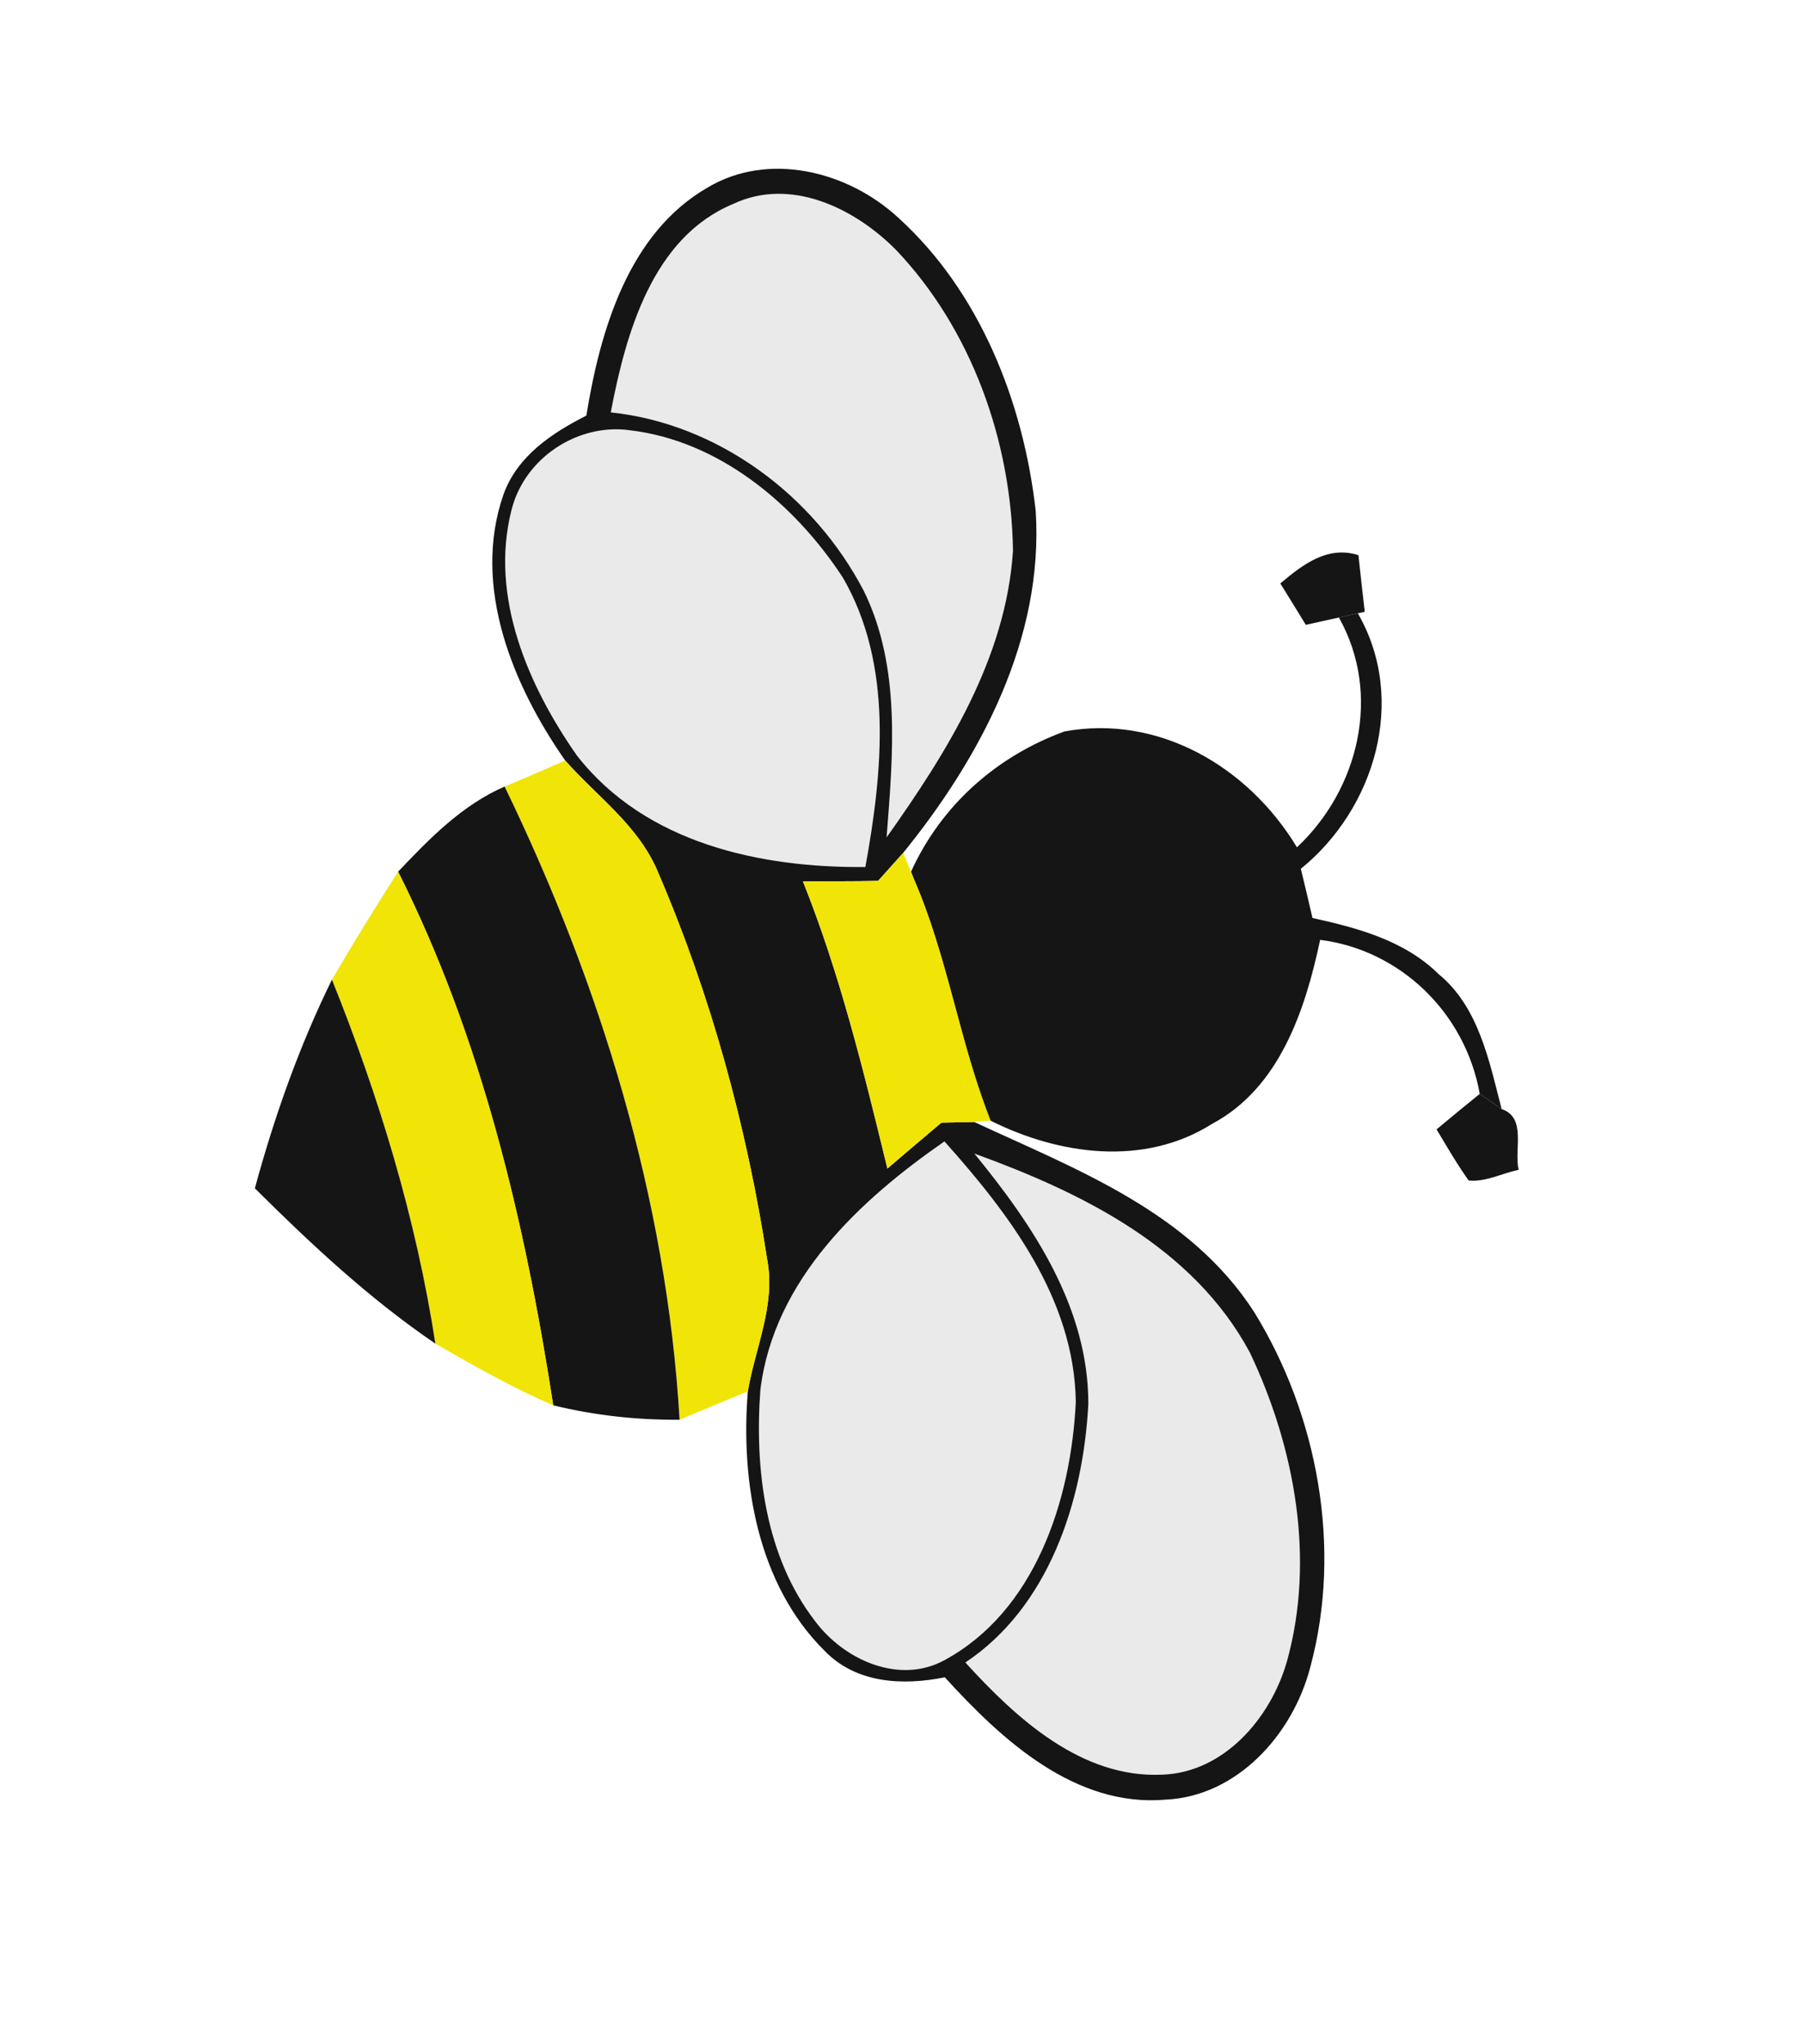
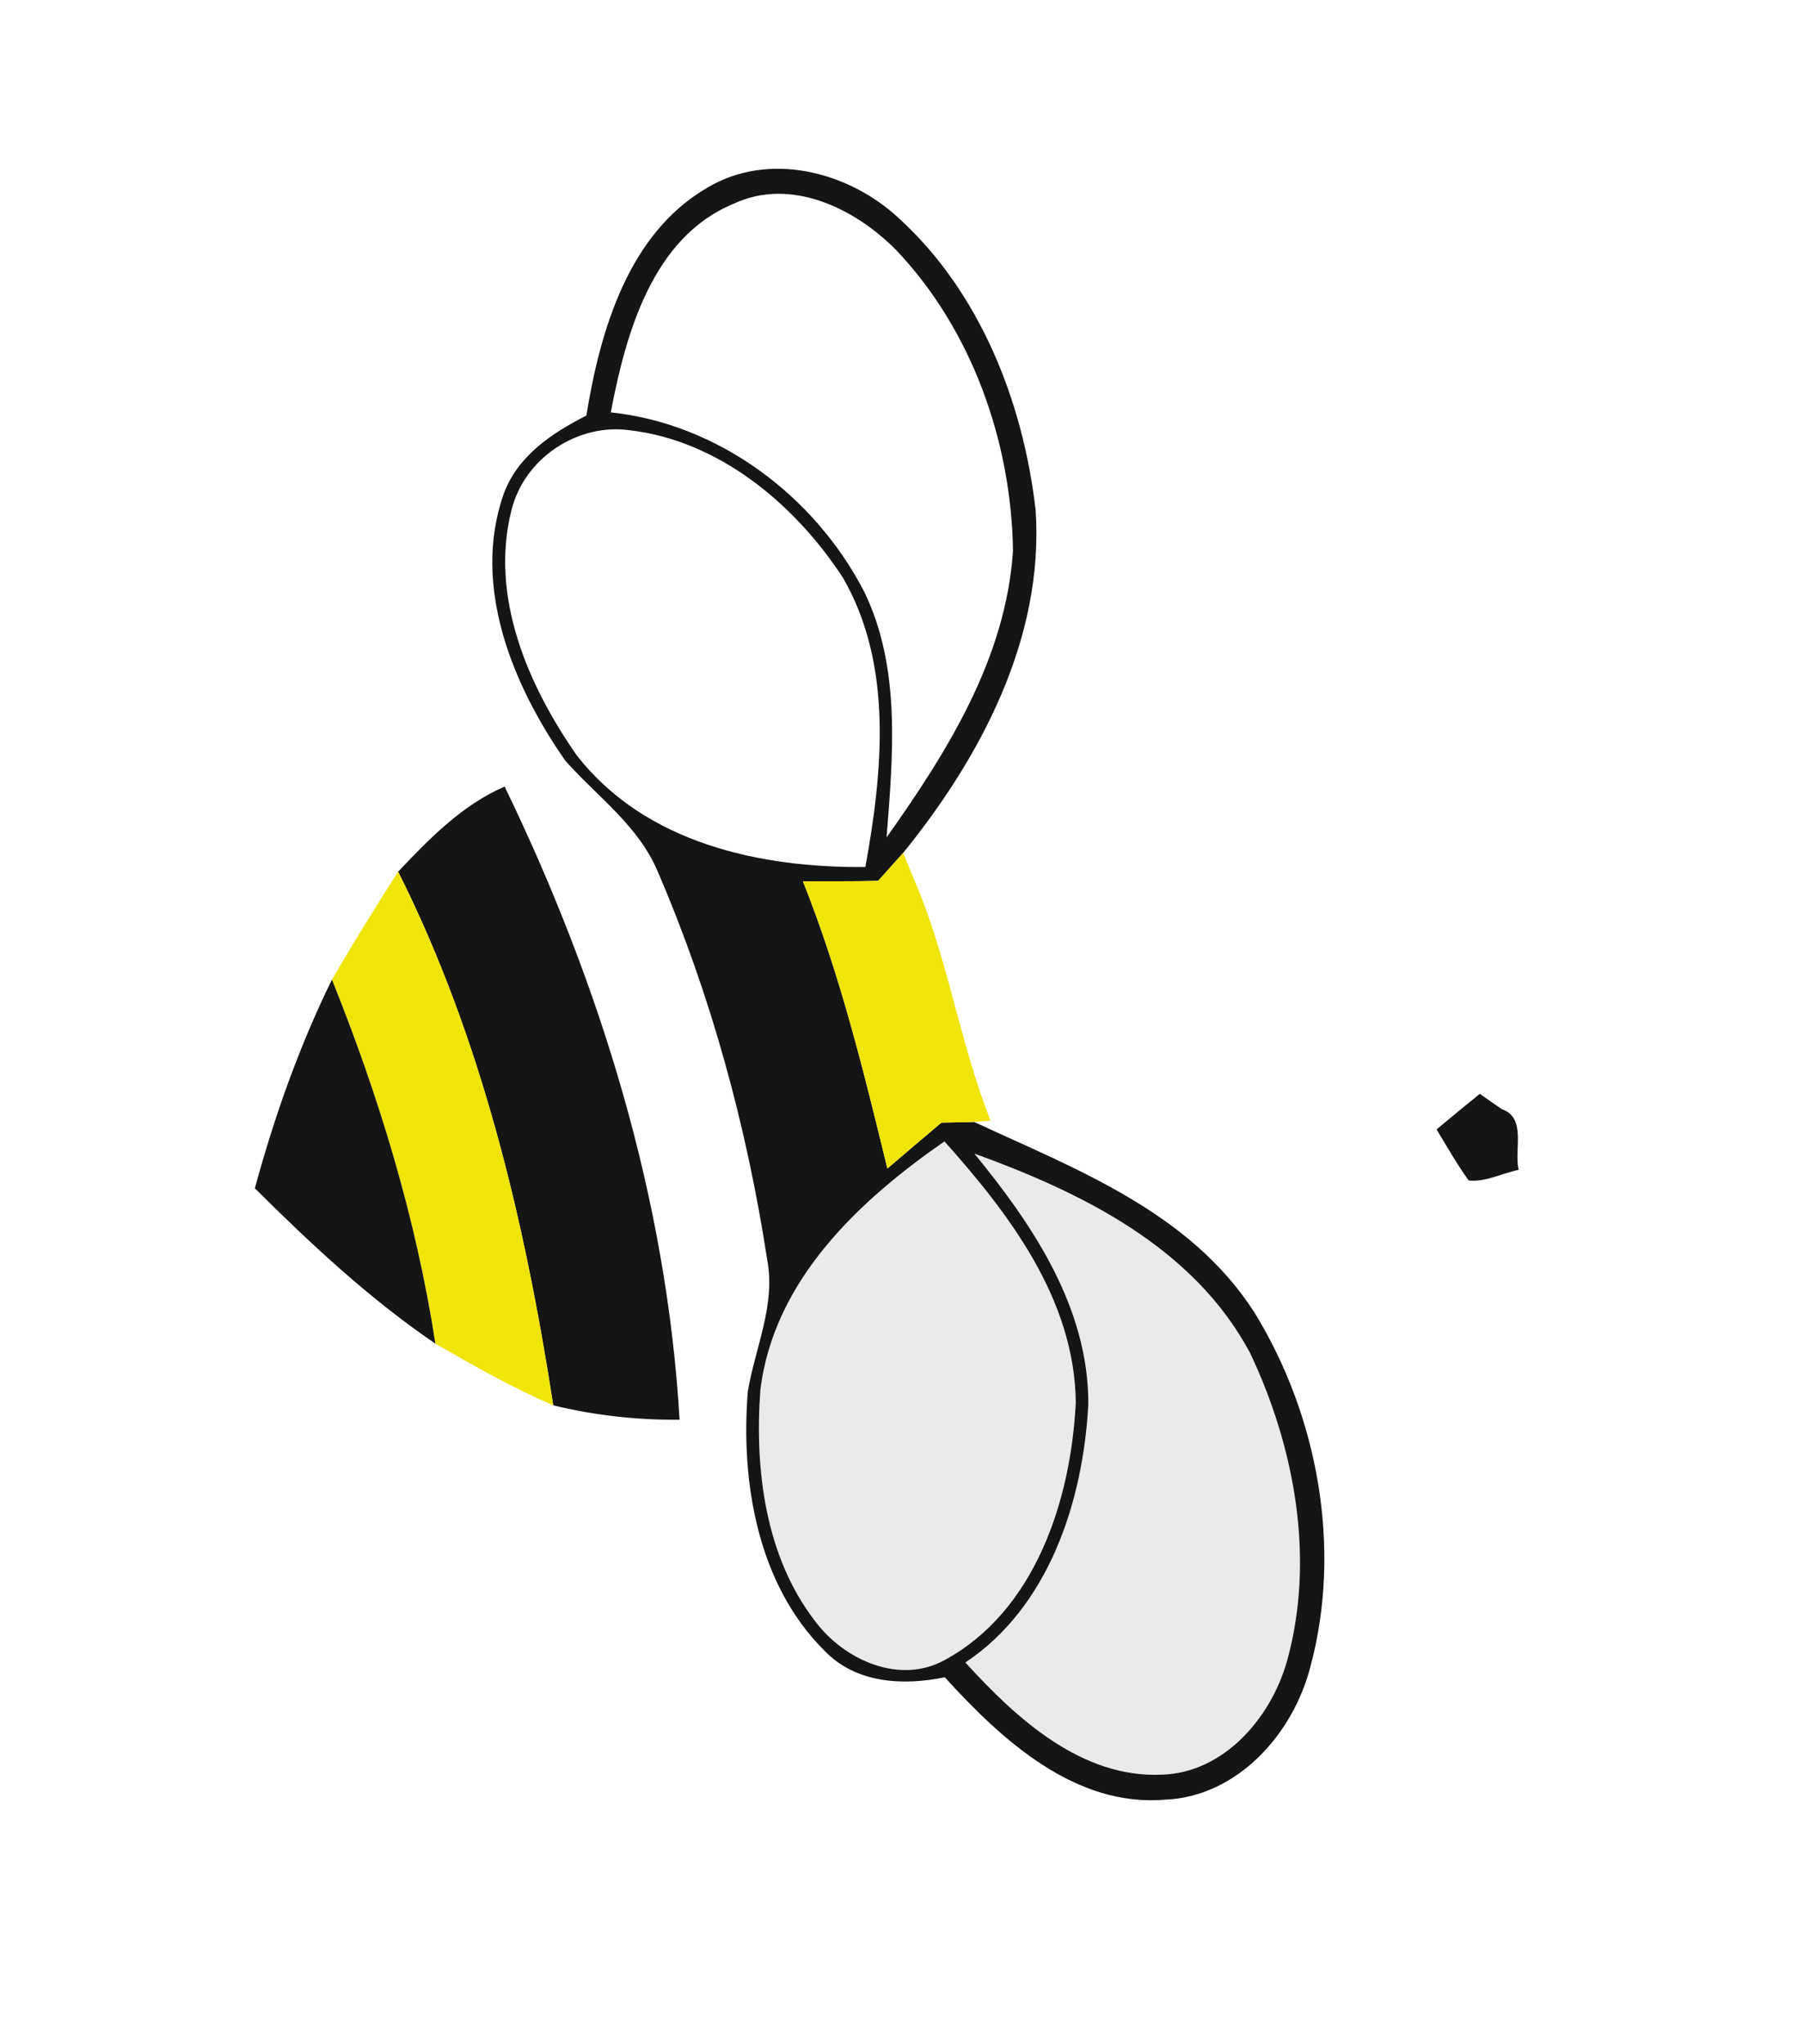
<svg xmlns="http://www.w3.org/2000/svg" width="98" height="111" viewBox="0 0 98 111" fill="none">
-   <path d="M39.822 11.08C42.916 9.611 46.403 11.279 48.669 13.568C52.751 17.848 54.943 23.927 55.029 29.913C54.648 35.77 51.422 40.888 48.162 45.48C48.508 41.032 48.956 36.261 46.94 32.124C44.205 26.853 38.96 23.009 33.18 22.397C34.005 18.049 35.466 12.892 39.822 11.08Z" fill="#EAEAEA" />
-   <path d="M34.216 23.369C39.017 23.931 43.15 27.331 45.79 31.376C48.529 36.115 47.952 41.903 47.01 47.091C41.348 47.14 35.07 45.829 31.331 41.022C28.711 37.271 26.596 32.439 27.779 27.733C28.482 24.851 31.413 22.974 34.216 23.369Z" fill="#EAEAEA" />
  <path d="M52.931 62.653C58.691 64.746 64.812 67.695 67.906 73.474C70.327 78.585 71.46 84.648 69.914 90.222C69.023 93.358 66.452 96.282 63.126 96.386C58.779 96.585 55.245 93.375 52.443 90.294C56.958 87.287 58.84 81.583 59.123 76.268C59.141 71.004 56.077 66.495 52.931 62.653Z" fill="#EAEAEA" />
  <path d="M51.306 61.992C54.802 65.905 58.369 70.552 58.441 76.156C58.177 81.532 56.212 87.494 51.335 90.152C48.88 91.519 45.847 90.169 44.261 88.024C41.581 84.535 40.986 79.821 41.306 75.495C42.04 69.486 46.725 65.171 51.306 61.992Z" fill="#EAEAEA" />
-   <path d="M72.734 33.538C72.993 33.48 73.504 33.369 73.763 33.311C76.481 38.033 74.661 43.949 70.666 47.187C70.881 48.068 71.093 48.96 71.298 49.858C73.744 50.399 76.293 51.071 78.157 52.912C80.33 54.694 80.896 57.62 81.575 60.237C81.277 60.037 80.685 59.611 80.386 59.41C79.589 54.959 76.026 51.589 71.715 51.046C70.895 54.915 69.487 59.096 65.852 61.035C62.152 63.377 57.541 62.73 53.81 60.866C52.113 56.588 51.48 51.943 49.635 47.722L49.49 47.344C51.155 43.687 54.178 41.061 57.825 39.727C62.903 38.793 67.786 41.603 70.455 46.019C73.804 42.888 75.082 37.717 72.734 33.538Z" fill="#151515" />
-   <path d="M69.551 31.688C70.799 30.637 72.131 29.624 73.795 30.152C73.906 31.177 74.017 32.201 74.139 33.228L73.764 33.311C73.505 33.369 72.994 33.481 72.735 33.539C72.288 33.639 71.383 33.836 70.936 33.936C70.474 33.18 70.016 32.431 69.551 31.688Z" fill="#151515" />
  <path d="M81.576 60.237C82.949 60.708 82.237 62.434 82.498 63.537C81.595 63.722 80.717 64.207 79.785 64.116C79.141 63.218 78.601 62.271 78.039 61.34C78.821 60.686 79.602 60.044 80.387 59.41C80.685 59.611 81.277 60.037 81.576 60.237Z" fill="#151515" />
  <path d="M48.809 11.836C53.209 15.828 55.589 21.801 56.262 27.731C56.718 34.682 53.251 41.158 49.065 46.321C48.721 46.7 48.046 47.46 47.703 47.84C46.342 47.878 44.982 47.853 43.619 47.872C45.632 52.9 46.923 58.19 48.206 63.466C49.18 62.631 50.159 61.803 51.139 60.974C51.518 60.962 52.274 60.95 52.658 60.945L52.931 60.941C58.445 63.506 64.614 65.799 68.136 71.269C71.583 76.863 72.92 84.067 71.188 90.516C70.233 94.234 67.183 97.565 63.322 97.743C58.424 98.166 54.455 94.54 51.326 91.098C49.057 91.558 46.492 91.446 44.765 89.629C41.171 86.046 40.224 80.524 40.625 75.563C41.026 73.19 42.144 70.874 41.678 68.419C40.567 61.201 38.631 54.082 35.759 47.404C34.719 44.86 32.449 43.282 30.705 41.307C27.879 37.26 25.62 31.87 27.344 26.875C28.099 24.76 29.991 23.518 31.853 22.572C32.609 17.9 34.158 12.673 38.409 10.204C41.729 8.201 46.065 9.288 48.809 11.836ZM39.822 11.08C35.466 12.892 34.005 18.049 33.18 22.397C38.96 23.008 44.205 26.853 46.94 32.123C48.956 36.261 48.508 41.032 48.163 45.48C51.422 40.888 54.648 35.769 55.029 29.913C54.943 23.927 52.751 17.848 48.669 13.568C46.403 11.279 42.916 9.611 39.822 11.08ZM34.216 23.369C31.413 22.974 28.482 24.851 27.779 27.733C26.596 32.439 28.711 37.27 31.331 41.022C35.07 45.828 41.348 47.14 47.01 47.09C47.952 41.903 48.529 36.115 45.79 31.376C43.15 27.331 39.017 23.931 34.216 23.369ZM52.931 62.653C56.077 66.495 59.141 71.004 59.122 76.268C58.84 81.583 56.958 87.287 52.443 90.294C55.244 93.375 58.779 96.585 63.126 96.386C66.452 96.282 69.023 93.357 69.914 90.222C71.46 84.648 70.327 78.585 67.905 73.474C64.812 67.695 58.691 64.746 52.931 62.653ZM51.306 61.992C46.725 65.171 42.04 69.486 41.306 75.495C40.986 79.821 41.58 84.535 44.261 88.024C45.847 90.169 48.88 91.519 51.335 90.152C56.211 87.494 58.177 81.532 58.441 76.156C58.369 70.552 54.802 65.905 51.306 61.992Z" fill="#151515" />
  <path d="M49.065 46.321L49.635 47.722C51.48 51.943 52.114 56.589 53.811 60.867C53.517 60.885 52.94 60.924 52.658 60.945C52.274 60.95 51.518 60.962 51.139 60.974C50.159 61.803 49.18 62.631 48.206 63.466C46.923 58.19 45.632 52.9 43.619 47.872C44.982 47.853 46.342 47.878 47.703 47.84C48.046 47.461 48.721 46.7 49.065 46.321Z" fill="#F1E407" />
-   <path d="M30.705 41.306C32.449 43.281 34.719 44.86 35.759 47.403C38.631 54.082 40.567 61.2 41.678 68.419C42.144 70.874 41.026 73.19 40.625 75.562C39.396 76.073 38.153 76.592 36.917 77.107C36.218 65.11 32.596 53.42 27.413 42.719C28.52 42.259 29.611 41.789 30.705 41.306Z" fill="#F1E407" />
  <path d="M27.413 42.719C32.596 53.421 36.218 65.11 36.917 77.108C34.608 77.129 32.301 76.876 30.054 76.327C28.511 66.335 26.16 56.369 21.627 47.343C23.338 45.536 25.114 43.717 27.413 42.719Z" fill="#151515" />
  <path d="M21.627 47.343C26.16 56.369 28.511 66.335 30.054 76.328C27.847 75.372 25.738 74.181 23.651 72.977C22.603 66.169 20.588 59.559 18.032 53.207C19.186 51.225 20.39 49.274 21.627 47.343Z" fill="#F1E407" />
  <path d="M18.032 53.206C20.588 59.559 22.602 66.169 23.651 72.976C20.09 70.555 16.912 67.59 13.845 64.54C14.906 60.635 16.258 56.82 18.032 53.206Z" fill="#151515" />
</svg>